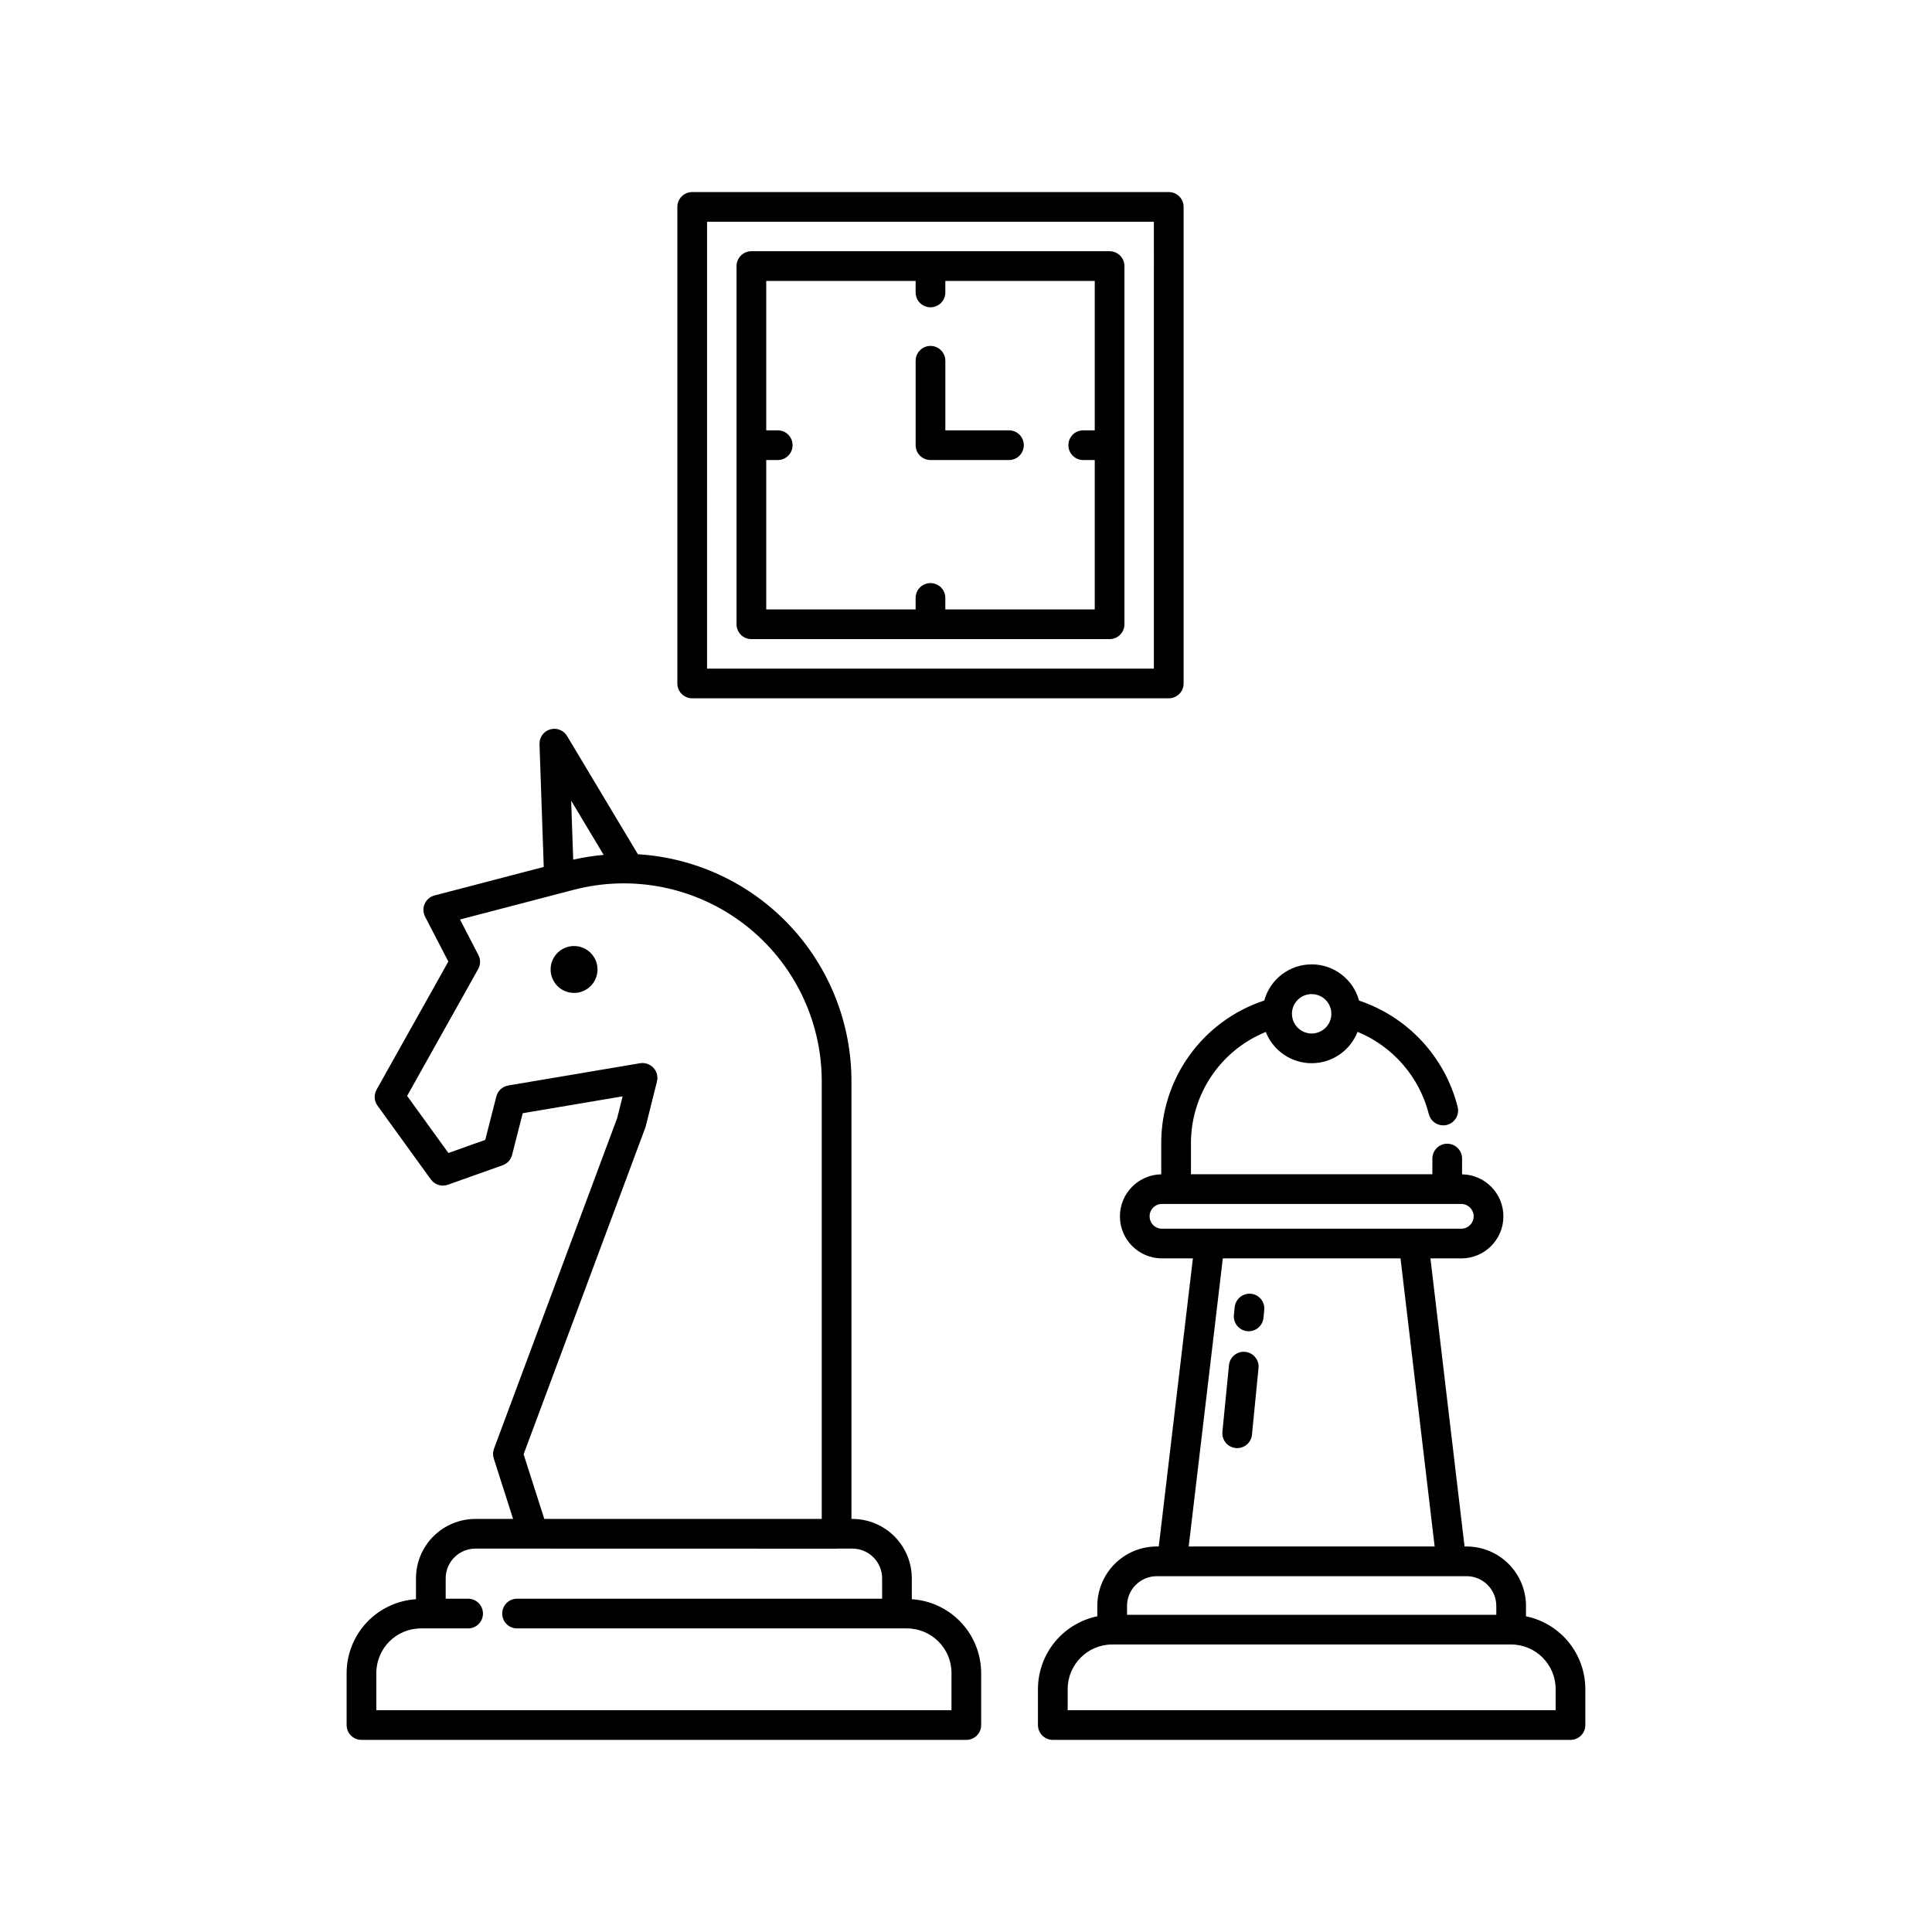
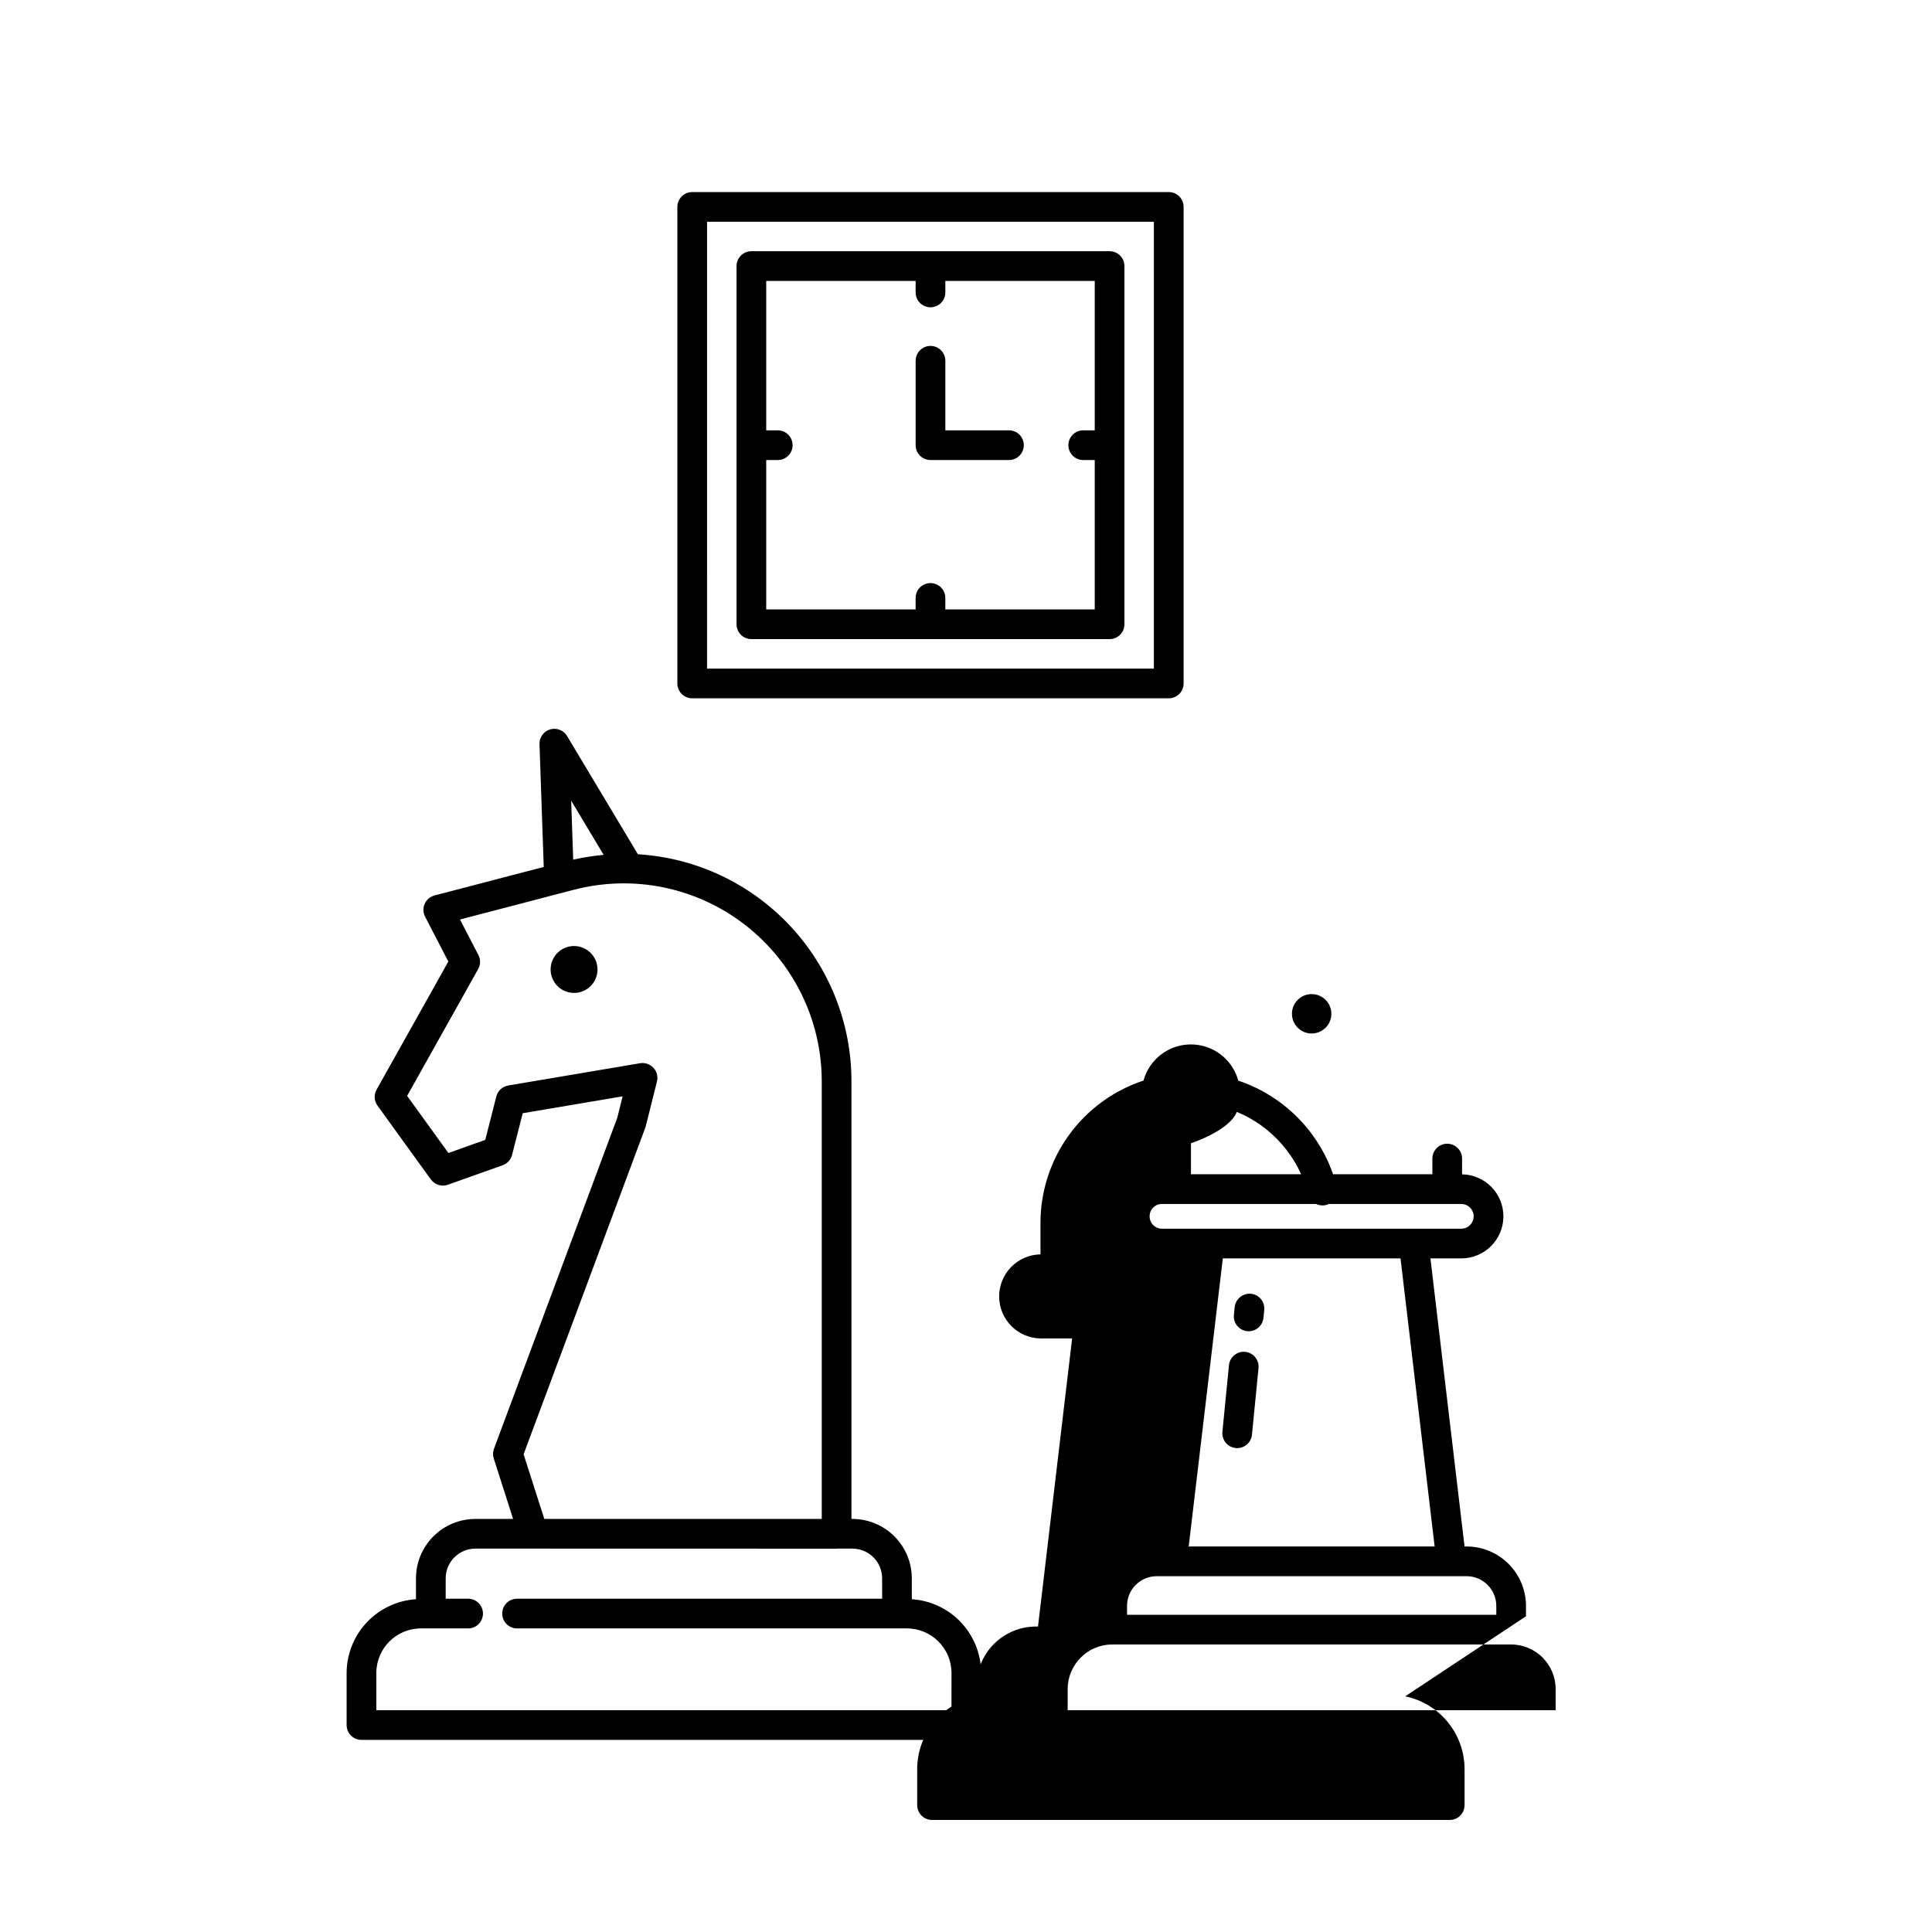
<svg xmlns="http://www.w3.org/2000/svg" fill="#000000" width="800px" height="800px" version="1.1" viewBox="144 144 512 512">
-   <path d="m385.64 567.81v-5.535c-0.004-4.172-1.664-8.176-4.613-11.125-2.953-2.953-6.953-4.613-11.129-4.617h-0.254v-115.96c0.012-15.352-5.84-30.133-16.359-41.316-10.52-11.188-24.91-17.938-40.234-18.871l-18.77-31.336c-0.922-1.539-2.769-2.258-4.492-1.75-1.719 0.508-2.879 2.113-2.816 3.906l1.125 32.543-28.945 7.559c-1.16 0.305-2.117 1.117-2.602 2.211-0.488 1.094-0.449 2.348 0.102 3.41l6.16 11.895-19.02 33.953h0.004c-0.75 1.336-0.656 2.988 0.242 4.231l14.148 19.562v-0.004c1.023 1.418 2.859 1.988 4.508 1.402l14.52-5.164c1.234-0.441 2.168-1.465 2.492-2.738l2.816-11.051 26.48-4.473-1.441 5.754-32.652 87.637c-0.305 0.828-0.328 1.734-0.059 2.578l5.125 16.023h-9.992c-4.176 0.004-8.176 1.664-11.129 4.617-2.953 2.949-4.613 6.953-4.617 11.125v5.535c-4.969 0.324-9.633 2.519-13.047 6.148-3.41 3.629-5.32 8.422-5.332 13.402v13.801-0.004c0 1.047 0.414 2.047 1.152 2.785 0.738 0.738 1.738 1.152 2.781 1.152h160.29c1.047 0 2.047-0.414 2.785-1.152 0.738-0.738 1.152-1.738 1.152-2.785v-13.801 0.004c-0.016-4.981-1.922-9.773-5.336-13.402-3.41-3.629-8.074-5.824-13.047-6.148zm-81.664-197.26c-2.715 0.242-5.414 0.668-8.07 1.27l-0.543-15.645zm-21.215 158.85 32.258-86.566c0.051-0.137 0.094-0.277 0.129-0.422l2.953-11.809c0.32-1.285-0.027-2.648-0.93-3.625-0.906-0.969-2.234-1.422-3.547-1.211l-34.941 5.902 0.004 0.004c-1.535 0.262-2.773 1.402-3.156 2.91l-2.934 11.5-9.758 3.477-10.945-15.133 18.824-33.613c0.648-1.152 0.672-2.559 0.059-3.731l-4.871-9.406 30.148-7.871c15.727-4.106 32.465-0.691 45.324 9.242 12.863 9.934 20.395 25.27 20.395 41.52v115.96l-73.527 0.004zm113.39 67.82h-152.42v-9.863c0.008-6.519 5.289-11.801 11.809-11.809h12.516c2.172 0 3.934-1.762 3.934-3.938 0-2.172-1.762-3.934-3.934-3.934h-5.945v-5.406c0.008-4.344 3.527-7.863 7.875-7.871h15.387l80.34 0.02c0.035 0 0.062-0.02 0.098-0.02h4.094-0.004c4.344 0.008 7.867 3.527 7.871 7.871v5.402l-96.746 0.004c-2.176 0-3.938 1.762-3.938 3.934 0 2.176 1.762 3.938 3.938 3.938h103.32c6.516 0.008 11.801 5.289 11.809 11.809zm152.25-24.887v-2.754h0.004c-0.004-4.176-1.664-8.176-4.617-11.129-2.949-2.953-6.953-4.613-11.125-4.617h-0.543l-9.039-76.344h8.234c6.109-0.023 11.059-4.957 11.102-11.066 0.039-6.109-4.844-11.109-10.953-11.215v-4.176c0-2.172-1.762-3.934-3.934-3.934-2.176 0-3.938 1.762-3.938 3.934v4.16h-63.977v-8.215c-0.008-6.332 1.879-12.523 5.41-17.777 3.535-5.254 8.559-9.336 14.426-11.719 1.965 5.004 6.793 8.289 12.168 8.281s10.195-3.309 12.148-8.316c9.383 3.879 16.387 11.961 18.887 21.801 0.438 1.754 2.012 2.984 3.816 2.988 0.32 0 0.641-0.039 0.953-0.117 2.109-0.523 3.394-2.66 2.871-4.769-3.344-13.23-13.191-23.848-26.129-28.184-1.547-5.664-6.688-9.594-12.555-9.598-5.871 0-11.016 3.922-12.566 9.582-7.961 2.621-14.887 7.691-19.789 14.484-4.906 6.793-7.535 14.965-7.516 23.344v8.23c-6.106 0.105-10.988 5.109-10.949 11.215 0.043 6.109 4.996 11.047 11.105 11.066h8.234l-9.043 76.344h-0.543c-4.172 0.004-8.176 1.664-11.129 4.617-2.949 2.953-4.609 6.953-4.613 11.129v2.754c-4.438 0.918-8.426 3.336-11.293 6.848-2.863 3.512-4.43 7.902-4.438 12.434v9.539c0 1.047 0.414 2.047 1.152 2.785 0.738 0.738 1.742 1.152 2.785 1.152h137.19c1.043 0 2.047-0.414 2.785-1.152 0.738-0.738 1.152-1.738 1.148-2.785v-9.539c-0.004-4.531-1.57-8.926-4.438-12.438-2.867-3.512-6.856-5.926-11.293-6.844zm-56.797-164.89c2.113 0 4.019 1.273 4.828 3.227s0.359 4.199-1.137 5.695c-1.492 1.492-3.742 1.938-5.695 1.129-1.949-0.809-3.223-2.715-3.223-4.828 0.004-2.887 2.344-5.223 5.227-5.223zm-42.941 58.855c0-1.785 1.449-3.234 3.234-3.234h79.418c1.789 0.031 3.223 1.488 3.223 3.277s-1.434 3.246-3.223 3.277h-79.418c-0.871-0.008-1.703-0.359-2.312-0.984-0.605-0.625-0.938-1.465-0.922-2.336zm19.395 11.191h47.094l9.043 76.344h-65.18zm-25.383 92.09c0.004-4.348 3.527-7.867 7.871-7.871h82.113c4.348 0.004 7.867 3.523 7.875 7.871v2.356h-97.859zm113.59 27.641h-129.32v-5.606c0.008-6.519 5.293-11.801 11.809-11.809h105.7c6.519 0.008 11.801 5.289 11.809 11.809zm-253.92-196.3c0 2.512-1.512 4.777-3.836 5.742-2.32 0.961-4.992 0.43-6.769-1.348-1.777-1.777-2.309-4.449-1.348-6.773 0.961-2.32 3.227-3.836 5.742-3.832 3.43 0.004 6.207 2.781 6.211 6.211zm25.098-71.859h126.29c1.043 0 2.047-0.414 2.785-1.152 0.738-0.738 1.152-1.742 1.152-2.785v-126.29c0-1.043-0.414-2.047-1.152-2.785-0.738-0.738-1.742-1.152-2.785-1.152h-126.29c-1.047 0-2.047 0.414-2.785 1.152-0.738 0.738-1.152 1.742-1.152 2.785v126.29c0 1.043 0.414 2.047 1.152 2.785 0.738 0.738 1.738 1.152 2.785 1.152zm3.938-126.29h118.41l-0.004 118.42h-118.41zm106.67 7.809h-94.93c-1.043 0-2.043 0.414-2.781 1.152-0.738 0.738-1.152 1.738-1.152 2.785v94.922c0 1.047 0.414 2.047 1.152 2.785 0.738 0.738 1.738 1.152 2.781 1.152h94.93c1.047 0 2.047-0.414 2.785-1.152 0.738-0.738 1.152-1.738 1.152-2.785v-94.922c0-1.047-0.414-2.047-1.152-2.785-0.738-0.738-1.738-1.152-2.785-1.152zm-43.531 94.926v-3.043c0-2.176-1.762-3.938-3.934-3.938-2.176 0-3.938 1.762-3.938 3.938v3.043h-39.59v-39.59h3.047c2.176 0 3.938-1.762 3.938-3.938 0-2.172-1.762-3.938-3.938-3.938h-3.047v-39.59h39.594v3.051c0 2.172 1.762 3.934 3.938 3.934 2.172 0 3.934-1.762 3.934-3.934v-3.051h39.594v39.59h-3.051c-2.172 0-3.934 1.766-3.934 3.938 0 2.176 1.762 3.938 3.934 3.938h3.051v39.59zm20.793-43.527h0.004c0 1.043-0.414 2.047-1.152 2.785-0.738 0.738-1.738 1.152-2.785 1.152h-20.789c-1.043 0-2.047-0.414-2.785-1.152-0.738-0.738-1.152-1.742-1.152-2.785v-22.367c0-2.172 1.762-3.938 3.938-3.938 2.172 0 3.934 1.766 3.934 3.938v18.43h16.855c1.047 0 2.047 0.414 2.785 1.152 0.738 0.738 1.152 1.742 1.152 2.785zm63.727 229.18-0.207 2.086v0.004c-0.203 2.012-1.895 3.543-3.914 3.547-0.129 0-0.262-0.008-0.391-0.02h-0.004c-2.16-0.215-3.742-2.144-3.527-4.305l0.207-2.086v-0.004c0.246-2.144 2.152-3.707 4.305-3.527 2.164 0.215 3.742 2.141 3.531 4.305zm-1.52 15.41-1.738 17.645c-0.195 2.012-1.887 3.547-3.91 3.551-0.125 0-0.258-0.008-0.387-0.02h-0.004c-2.164-0.215-3.742-2.137-3.531-4.301l1.738-17.645c0.098-1.039 0.605-2 1.414-2.664 0.809-0.664 1.848-0.98 2.887-0.879 1.039 0.102 2 0.613 2.66 1.422 0.664 0.809 0.977 1.852 0.871 2.891z" />
+   <path d="m385.64 567.81v-5.535c-0.004-4.172-1.664-8.176-4.613-11.125-2.953-2.953-6.953-4.613-11.129-4.617h-0.254v-115.96c0.012-15.352-5.84-30.133-16.359-41.316-10.52-11.188-24.91-17.938-40.234-18.871l-18.77-31.336c-0.922-1.539-2.769-2.258-4.492-1.75-1.719 0.508-2.879 2.113-2.816 3.906l1.125 32.543-28.945 7.559c-1.16 0.305-2.117 1.117-2.602 2.211-0.488 1.094-0.449 2.348 0.102 3.41l6.16 11.895-19.02 33.953h0.004c-0.75 1.336-0.656 2.988 0.242 4.231l14.148 19.562v-0.004c1.023 1.418 2.859 1.988 4.508 1.402l14.52-5.164c1.234-0.441 2.168-1.465 2.492-2.738l2.816-11.051 26.48-4.473-1.441 5.754-32.652 87.637c-0.305 0.828-0.328 1.734-0.059 2.578l5.125 16.023h-9.992c-4.176 0.004-8.176 1.664-11.129 4.617-2.953 2.949-4.613 6.953-4.617 11.125v5.535c-4.969 0.324-9.633 2.519-13.047 6.148-3.41 3.629-5.32 8.422-5.332 13.402v13.801-0.004c0 1.047 0.414 2.047 1.152 2.785 0.738 0.738 1.738 1.152 2.781 1.152h160.29c1.047 0 2.047-0.414 2.785-1.152 0.738-0.738 1.152-1.738 1.152-2.785v-13.801 0.004c-0.016-4.981-1.922-9.773-5.336-13.402-3.41-3.629-8.074-5.824-13.047-6.148zm-81.664-197.26c-2.715 0.242-5.414 0.668-8.07 1.27l-0.543-15.645zm-21.215 158.85 32.258-86.566c0.051-0.137 0.094-0.277 0.129-0.422l2.953-11.809c0.32-1.285-0.027-2.648-0.93-3.625-0.906-0.969-2.234-1.422-3.547-1.211l-34.941 5.902 0.004 0.004c-1.535 0.262-2.773 1.402-3.156 2.91l-2.934 11.5-9.758 3.477-10.945-15.133 18.824-33.613c0.648-1.152 0.672-2.559 0.059-3.731l-4.871-9.406 30.148-7.871c15.727-4.106 32.465-0.691 45.324 9.242 12.863 9.934 20.395 25.27 20.395 41.52v115.96l-73.527 0.004zm113.39 67.82h-152.42v-9.863c0.008-6.519 5.289-11.801 11.809-11.809h12.516c2.172 0 3.934-1.762 3.934-3.938 0-2.172-1.762-3.934-3.934-3.934h-5.945v-5.406c0.008-4.344 3.527-7.863 7.875-7.871h15.387l80.34 0.02c0.035 0 0.062-0.02 0.098-0.02h4.094-0.004c4.344 0.008 7.867 3.527 7.871 7.871v5.402l-96.746 0.004c-2.176 0-3.938 1.762-3.938 3.934 0 2.176 1.762 3.938 3.938 3.938h103.32c6.516 0.008 11.801 5.289 11.809 11.809zm152.25-24.887v-2.754h0.004c-0.004-4.176-1.664-8.176-4.617-11.129-2.949-2.953-6.953-4.613-11.125-4.617h-0.543l-9.039-76.344h8.234c6.109-0.023 11.059-4.957 11.102-11.066 0.039-6.109-4.844-11.109-10.953-11.215v-4.176c0-2.172-1.762-3.934-3.934-3.934-2.176 0-3.938 1.762-3.938 3.934v4.16h-63.977v-8.215s10.195-3.309 12.148-8.316c9.383 3.879 16.387 11.961 18.887 21.801 0.438 1.754 2.012 2.984 3.816 2.988 0.32 0 0.641-0.039 0.953-0.117 2.109-0.523 3.394-2.66 2.871-4.769-3.344-13.23-13.191-23.848-26.129-28.184-1.547-5.664-6.688-9.594-12.555-9.598-5.871 0-11.016 3.922-12.566 9.582-7.961 2.621-14.887 7.691-19.789 14.484-4.906 6.793-7.535 14.965-7.516 23.344v8.23c-6.106 0.105-10.988 5.109-10.949 11.215 0.043 6.109 4.996 11.047 11.105 11.066h8.234l-9.043 76.344h-0.543c-4.172 0.004-8.176 1.664-11.129 4.617-2.949 2.953-4.609 6.953-4.613 11.129v2.754c-4.438 0.918-8.426 3.336-11.293 6.848-2.863 3.512-4.43 7.902-4.438 12.434v9.539c0 1.047 0.414 2.047 1.152 2.785 0.738 0.738 1.742 1.152 2.785 1.152h137.19c1.043 0 2.047-0.414 2.785-1.152 0.738-0.738 1.152-1.738 1.148-2.785v-9.539c-0.004-4.531-1.57-8.926-4.438-12.438-2.867-3.512-6.856-5.926-11.293-6.844zm-56.797-164.89c2.113 0 4.019 1.273 4.828 3.227s0.359 4.199-1.137 5.695c-1.492 1.492-3.742 1.938-5.695 1.129-1.949-0.809-3.223-2.715-3.223-4.828 0.004-2.887 2.344-5.223 5.227-5.223zm-42.941 58.855c0-1.785 1.449-3.234 3.234-3.234h79.418c1.789 0.031 3.223 1.488 3.223 3.277s-1.434 3.246-3.223 3.277h-79.418c-0.871-0.008-1.703-0.359-2.312-0.984-0.605-0.625-0.938-1.465-0.922-2.336zm19.395 11.191h47.094l9.043 76.344h-65.18zm-25.383 92.09c0.004-4.348 3.527-7.867 7.871-7.871h82.113c4.348 0.004 7.867 3.523 7.875 7.871v2.356h-97.859zm113.59 27.641h-129.32v-5.606c0.008-6.519 5.293-11.801 11.809-11.809h105.7c6.519 0.008 11.801 5.289 11.809 11.809zm-253.92-196.3c0 2.512-1.512 4.777-3.836 5.742-2.32 0.961-4.992 0.43-6.769-1.348-1.777-1.777-2.309-4.449-1.348-6.773 0.961-2.32 3.227-3.836 5.742-3.832 3.43 0.004 6.207 2.781 6.211 6.211zm25.098-71.859h126.29c1.043 0 2.047-0.414 2.785-1.152 0.738-0.738 1.152-1.742 1.152-2.785v-126.29c0-1.043-0.414-2.047-1.152-2.785-0.738-0.738-1.742-1.152-2.785-1.152h-126.29c-1.047 0-2.047 0.414-2.785 1.152-0.738 0.738-1.152 1.742-1.152 2.785v126.29c0 1.043 0.414 2.047 1.152 2.785 0.738 0.738 1.738 1.152 2.785 1.152zm3.938-126.29h118.41l-0.004 118.42h-118.41zm106.67 7.809h-94.93c-1.043 0-2.043 0.414-2.781 1.152-0.738 0.738-1.152 1.738-1.152 2.785v94.922c0 1.047 0.414 2.047 1.152 2.785 0.738 0.738 1.738 1.152 2.781 1.152h94.93c1.047 0 2.047-0.414 2.785-1.152 0.738-0.738 1.152-1.738 1.152-2.785v-94.922c0-1.047-0.414-2.047-1.152-2.785-0.738-0.738-1.738-1.152-2.785-1.152zm-43.531 94.926v-3.043c0-2.176-1.762-3.938-3.934-3.938-2.176 0-3.938 1.762-3.938 3.938v3.043h-39.59v-39.59h3.047c2.176 0 3.938-1.762 3.938-3.938 0-2.172-1.762-3.938-3.938-3.938h-3.047v-39.59h39.594v3.051c0 2.172 1.762 3.934 3.938 3.934 2.172 0 3.934-1.762 3.934-3.934v-3.051h39.594v39.59h-3.051c-2.172 0-3.934 1.766-3.934 3.938 0 2.176 1.762 3.938 3.934 3.938h3.051v39.59zm20.793-43.527h0.004c0 1.043-0.414 2.047-1.152 2.785-0.738 0.738-1.738 1.152-2.785 1.152h-20.789c-1.043 0-2.047-0.414-2.785-1.152-0.738-0.738-1.152-1.742-1.152-2.785v-22.367c0-2.172 1.762-3.938 3.938-3.938 2.172 0 3.934 1.766 3.934 3.938v18.43h16.855c1.047 0 2.047 0.414 2.785 1.152 0.738 0.738 1.152 1.742 1.152 2.785zm63.727 229.18-0.207 2.086v0.004c-0.203 2.012-1.895 3.543-3.914 3.547-0.129 0-0.262-0.008-0.391-0.02h-0.004c-2.16-0.215-3.742-2.144-3.527-4.305l0.207-2.086v-0.004c0.246-2.144 2.152-3.707 4.305-3.527 2.164 0.215 3.742 2.141 3.531 4.305zm-1.52 15.41-1.738 17.645c-0.195 2.012-1.887 3.547-3.91 3.551-0.125 0-0.258-0.008-0.387-0.02h-0.004c-2.164-0.215-3.742-2.137-3.531-4.301l1.738-17.645c0.098-1.039 0.605-2 1.414-2.664 0.809-0.664 1.848-0.98 2.887-0.879 1.039 0.102 2 0.613 2.66 1.422 0.664 0.809 0.977 1.852 0.871 2.891z" />
</svg>